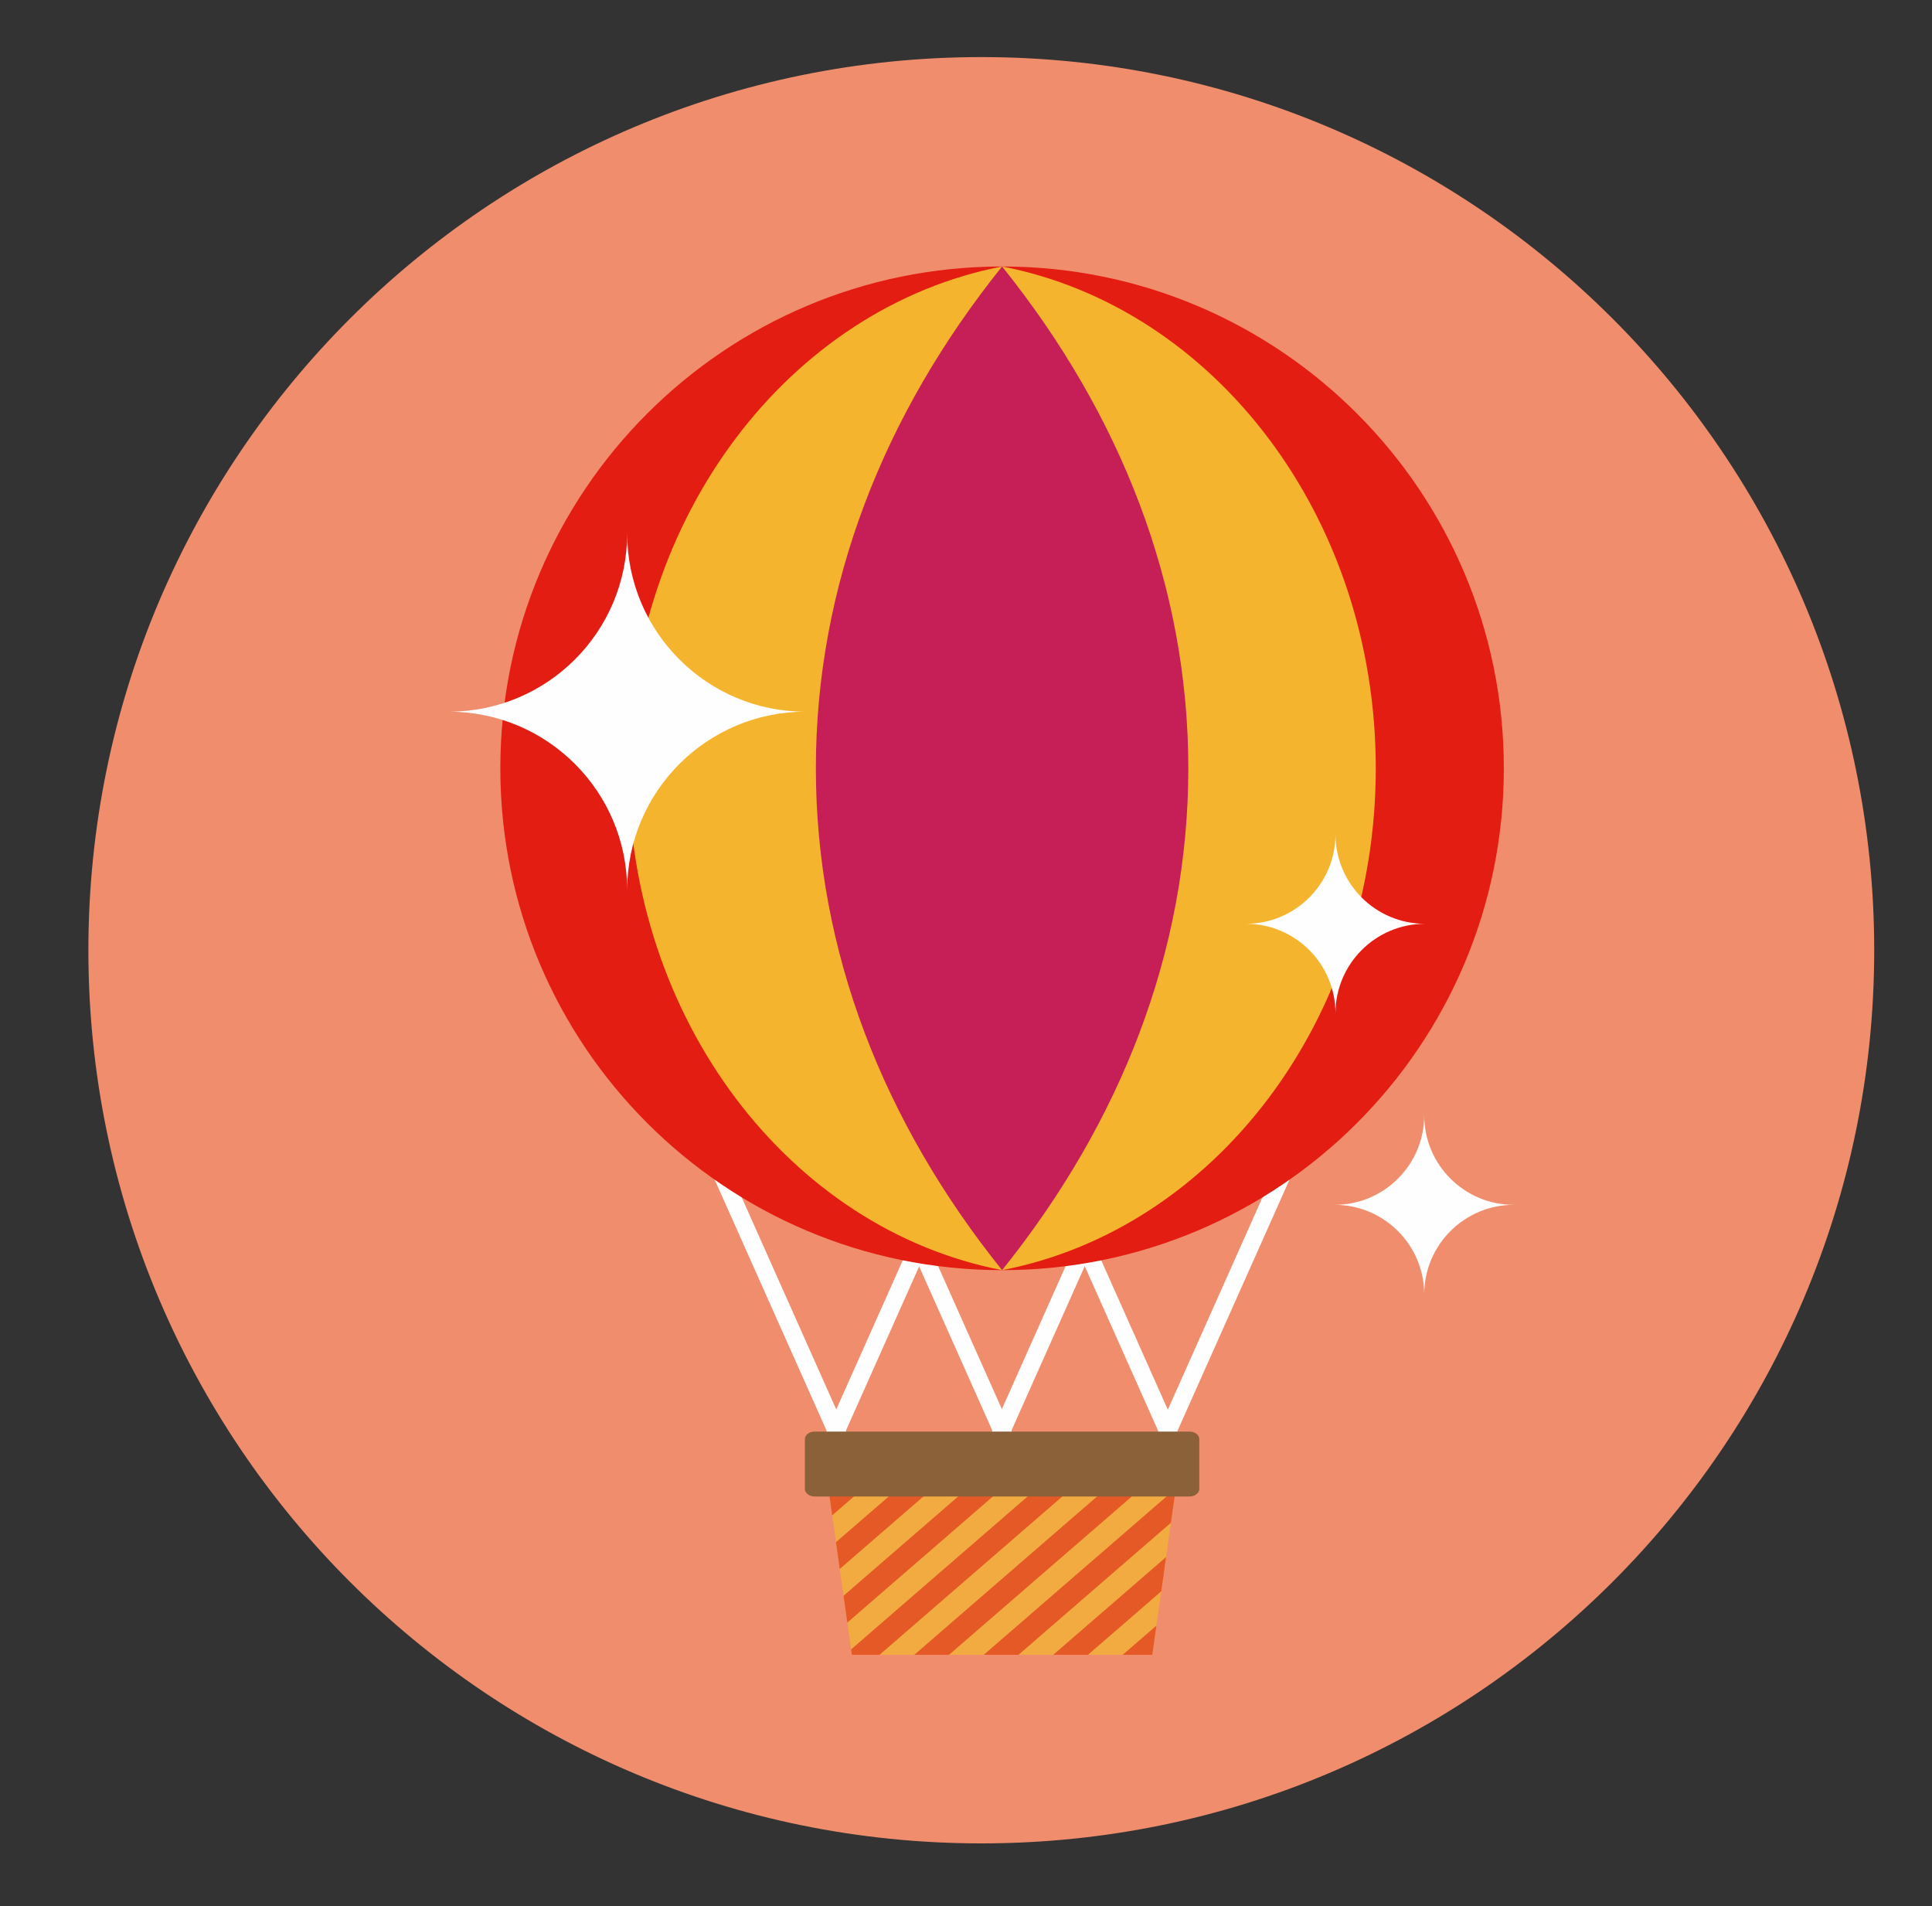
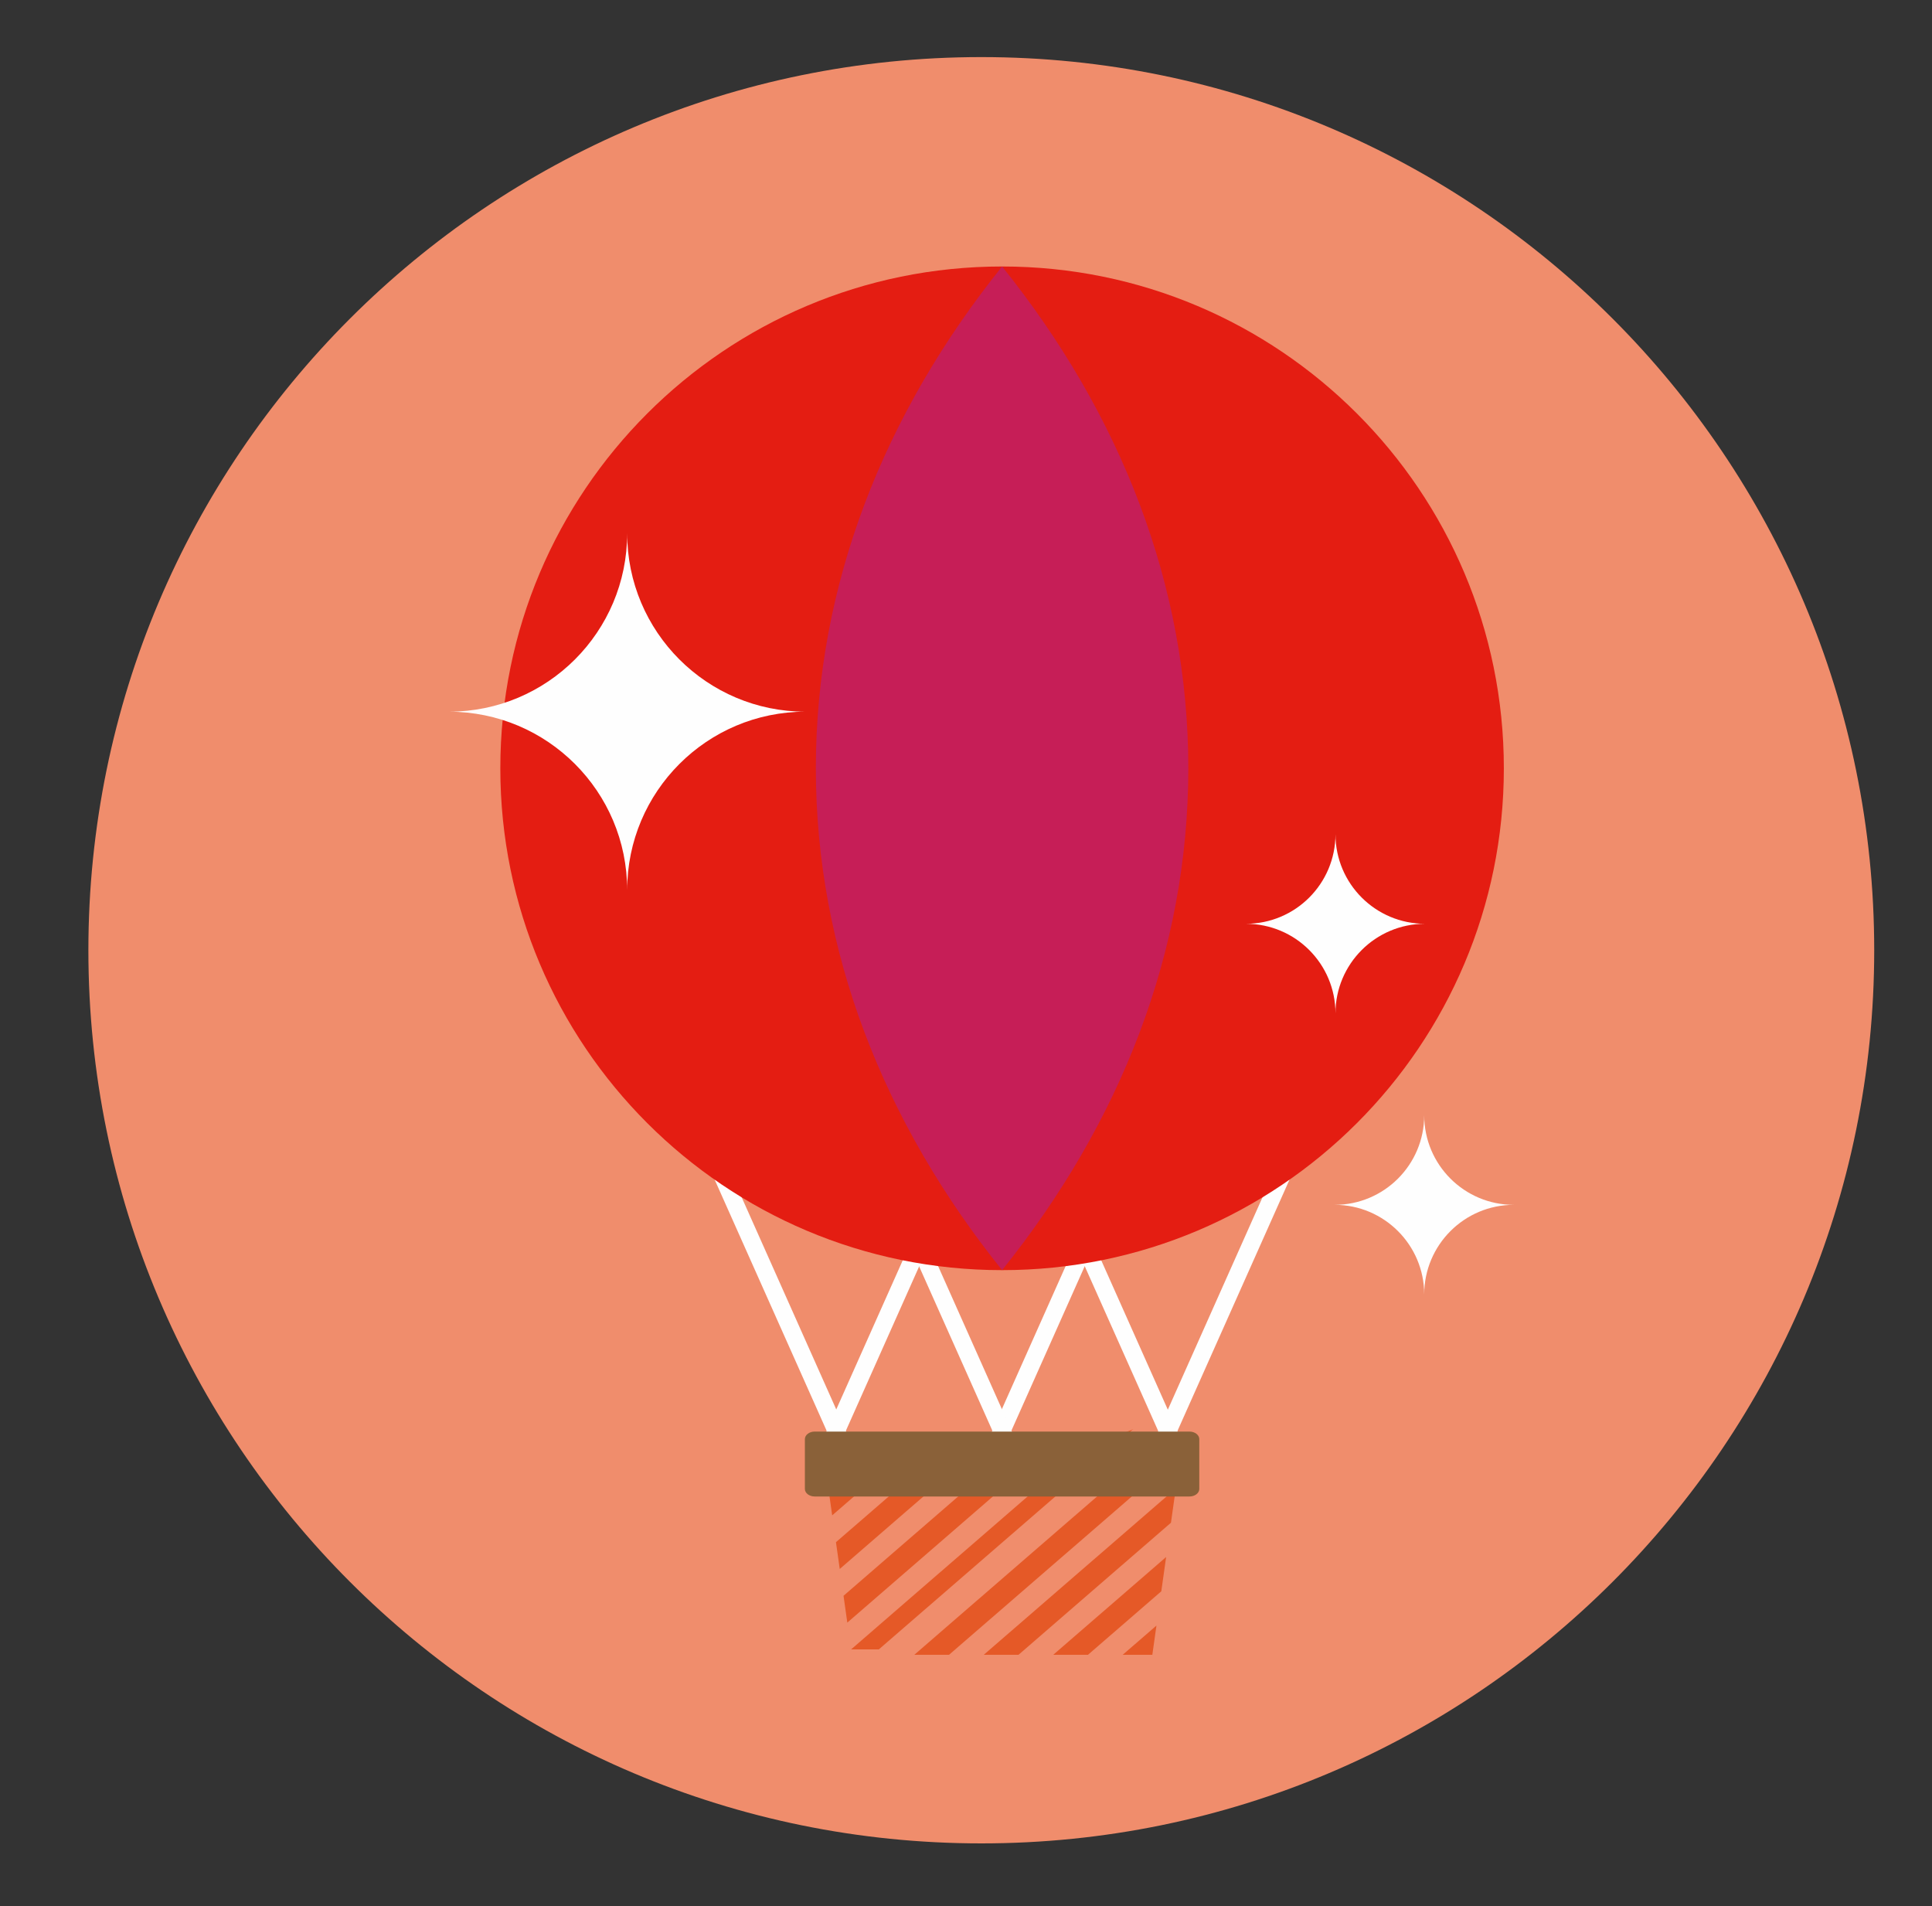
<svg xmlns="http://www.w3.org/2000/svg" version="1.1" id="Layer_1" x="0px" y="0px" width="221px" height="218px" viewBox="0 0 221 218" enable-background="new 0 0 221 218" xml:space="preserve">
  <rect x="0" y="0" width="221" height="218" fill="#333333" stroke="none" />
  <g>
    <path fill="#F08D6C" d="M214.39,108.682c0,56.406-45.729,102.152-102.136,102.152c-56.424,0-102.144-45.746-102.144-102.152   S55.83,6.529,112.254,6.529C168.661,6.529,214.39,52.275,214.39,108.682z" />
  </g>
  <g>
    <g>
      <path fill="#88BE43" d="M96.266,180.924C94.021,165.018,97.921,192.656,96.266,180.924L96.266,180.924z" />
      <path opacity="0.3" fill="#040000" d="M96.266,180.924C94.021,165.018,97.921,192.656,96.266,180.924L96.266,180.924z" />
      <g>
        <g>
-           <path fill="#F1AB40" d="M93.888,164.064l3.556,25.199c10.694,0,23.675,0,34.371,0l3.555-25.199      C130.561,164.064,98.705,164.064,93.888,164.064z" />
-         </g>
+           </g>
        <g>
          <g>
            <path fill="#E55927" d="M93.888,164.064l0.007,0.057l0.062-0.057C93.934,164.064,93.91,164.064,93.888,164.064z" />
          </g>
          <g>
            <path fill="#E55927" d="M93.957,164.064l-0.062,0.057l0.434,3.064l3.602-3.121C96.114,164.064,94.726,164.064,93.957,164.064z" />
          </g>
          <g>
            <path fill="#E55927" d="M101.902,164.064l-7.143,6.188l0.434,3.064l10.682-9.252       C104.479,164.064,103.144,164.064,101.902,164.064z" />
          </g>
          <g>
            <path fill="#E55927" d="M109.848,164.064l-14.223,12.32l0.432,3.064l17.763-15.385       C112.483,164.064,111.153,164.064,109.848,164.064z" />
          </g>
          <g>
            <path fill="#E55927" d="M117.792,164.064L96.49,182.514l0.433,3.068l24.841-21.518       C120.473,164.064,119.141,164.064,117.792,164.064z" />
          </g>
          <g>
-             <path fill="#E55927" d="M125.737,164.064l-28.381,24.582l0.087,0.617c1.037,0,2.096,0,3.171,0l29.096-25.199       C128.503,164.064,127.167,164.064,125.737,164.064z" />
+             <path fill="#E55927" d="M125.737,164.064l-28.381,24.582c1.037,0,2.096,0,3.171,0l29.096-25.199       C128.503,164.064,127.167,164.064,125.737,164.064z" />
          </g>
          <g>
            <path fill="#E55927" d="M135.369,164.064c-0.392,0-0.964,0-1.687,0l-29.094,25.199c1.31,0,2.635,0,3.972,0l26.491-22.941       L135.369,164.064z" />
          </g>
          <g>
            <path fill="#E55927" d="M134.498,170.24l-21.965,19.023c1.323,0,2.649,0,3.973,0l17.438-15.104L134.498,170.24z" />
          </g>
          <g>
            <path fill="#E55927" d="M133.393,178.08l-12.914,11.184c1.337,0,2.662,0,3.972,0l8.389-7.262L133.393,178.08z" />
          </g>
          <g>
            <path fill="#E55927" d="M132.286,185.92l-3.862,3.344c1.151,0,2.283,0,3.39,0L132.286,185.92z" />
          </g>
        </g>
        <g>
          <g>
            <polygon fill="#FEFEFE" points="133.212,166.973 151.632,125.666 149.673,125.152 131.254,166.461      " />
          </g>
          <g>
            <polygon fill="#FEFEFE" points="114.202,166.973 132.622,125.666 130.662,125.152 112.244,166.461      " />
          </g>
          <g>
            <polygon fill="#FEFEFE" points="95.272,166.973 113.693,125.666 111.734,125.152 93.314,166.461      " />
          </g>
          <g>
            <polygon fill="#FEFEFE" points="96.044,166.973 77.623,125.666 79.583,125.152 98.003,166.461      " />
          </g>
          <g>
            <polygon fill="#FEFEFE" points="115.676,168.471 97.256,127.164 99.215,126.652 117.635,167.961      " />
          </g>
          <g>
            <polygon fill="#FEFEFE" points="133.961,166.973 115.541,125.666 117.5,125.152 135.919,166.461      " />
          </g>
        </g>
        <g>
          <g>
            <path fill="#E41D12" d="M172.024,87.875c0,31.695-25.698,57.395-57.396,57.395S57.232,119.57,57.232,87.875       c0-31.699,25.697-57.396,57.396-57.396S172.024,56.176,172.024,87.875z" />
          </g>
          <g>
-             <path fill="#F5B42D" d="M114.628,30.479c-24.27,4.688-42.744,28.602-42.744,57.396c0,28.793,18.475,52.705,42.744,57.395       c24.271-4.689,42.746-28.602,42.746-57.395C157.374,59.08,138.898,35.166,114.628,30.479z" />
-           </g>
+             </g>
          <g>
            <path fill="#C61E57" d="M114.628,145.27c13.535-16.85,21.302-36.461,21.302-57.395c0-20.938-7.767-40.547-21.302-57.396       c-13.535,16.85-21.302,36.459-21.302,57.396C93.326,108.809,101.093,128.42,114.628,145.27z" />
          </g>
        </g>
        <g>
-           <path fill="#C61E57" d="M116.849,163.732h-4.44H116.849z" />
-         </g>
+           </g>
        <g>
          <path fill="#8A6139" d="M137.186,170.297c0,0.475-0.504,0.861-1.126,0.861H93.196c-0.621,0-1.126-0.387-1.126-0.861v-5.701      c0-0.477,0.505-0.863,1.126-0.863h42.864c0.622,0,1.126,0.387,1.126,0.863V170.297z" />
        </g>
      </g>
    </g>
    <path id="XMLID_4_" fill="#FEFEFE" d="M163.011,105.656c-5.659,0-10.248,4.588-10.248,10.248c0-5.66-4.589-10.248-10.248-10.248   c5.659,0,10.248-4.584,10.248-10.248C152.763,101.072,157.352,105.656,163.011,105.656z" />
    <path id="XMLID_5_" fill="#FEFEFE" d="M173.162,137.801c-5.659,0-10.248,4.59-10.248,10.248c0-5.658-4.589-10.248-10.248-10.248   c5.659,0,10.248-4.584,10.248-10.248C162.914,133.217,167.503,137.801,173.162,137.801z" />
    <path id="XMLID_7_" fill="#FEFEFE" d="M92.146,81.398c-11.267,0-20.404,9.137-20.404,20.404c0-11.268-9.137-20.404-20.404-20.404   c11.267,0,20.404-9.127,20.404-20.404C71.742,72.271,80.878,81.398,92.146,81.398z" />
  </g>
</svg>